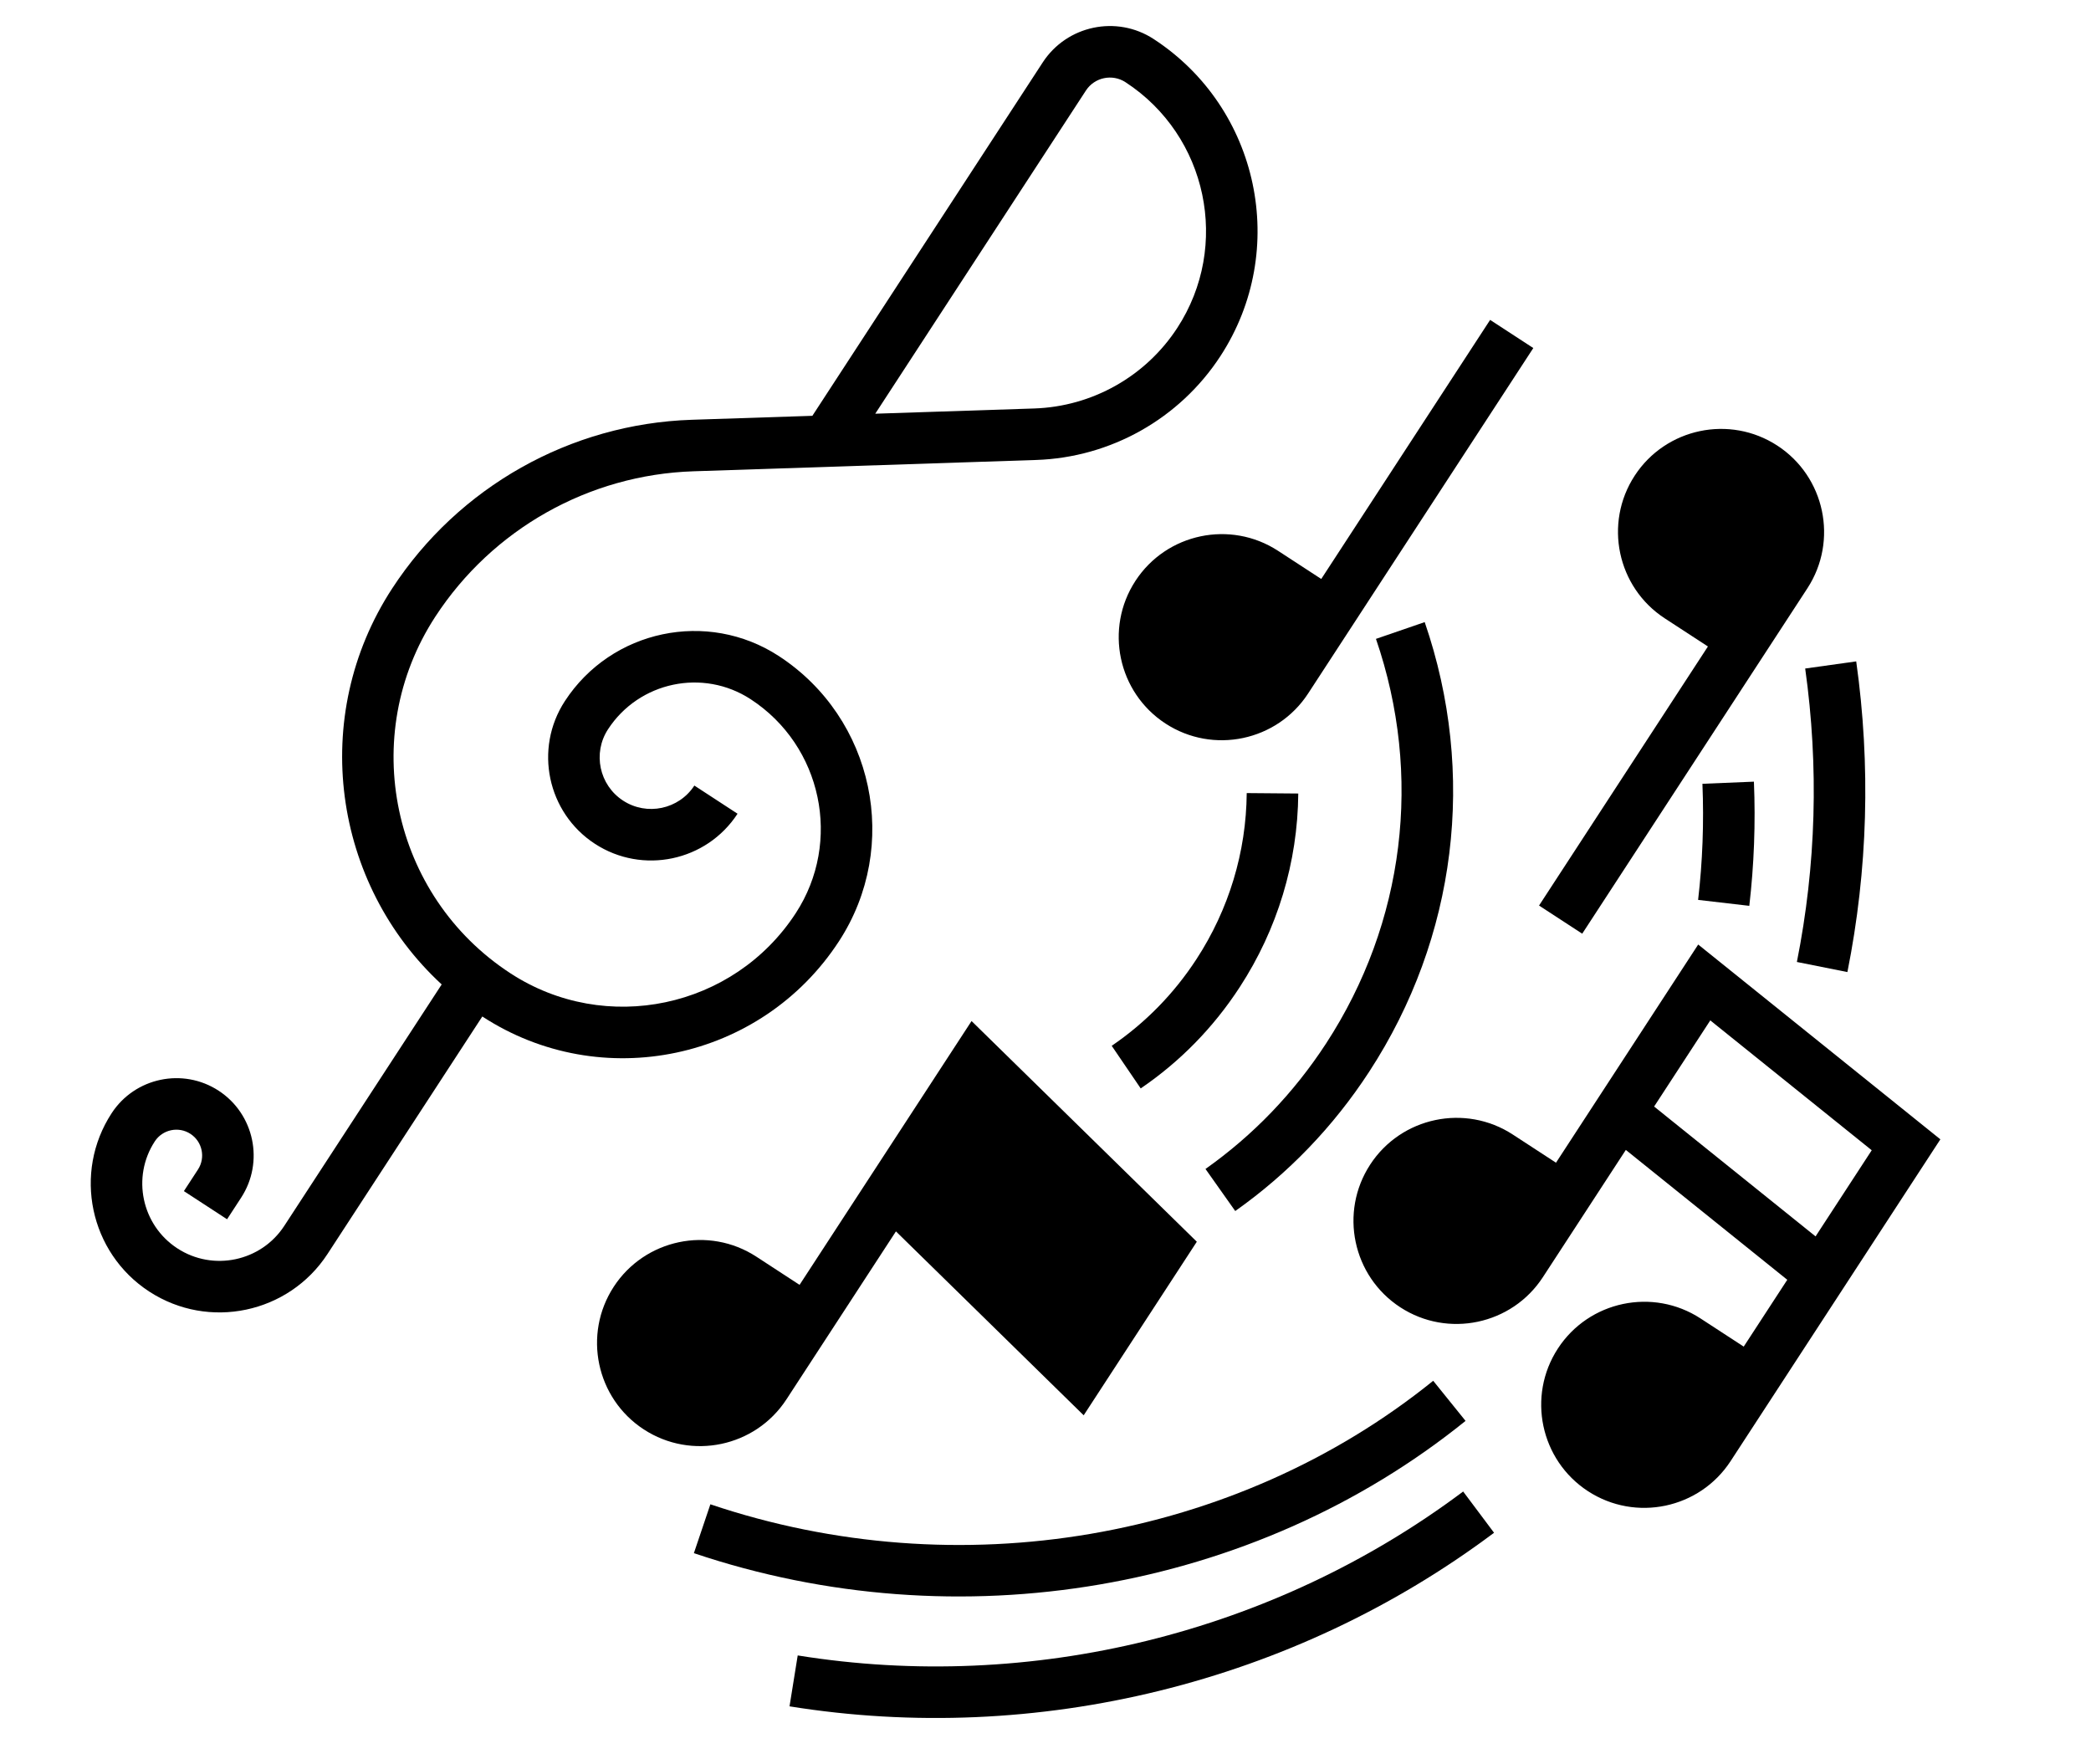
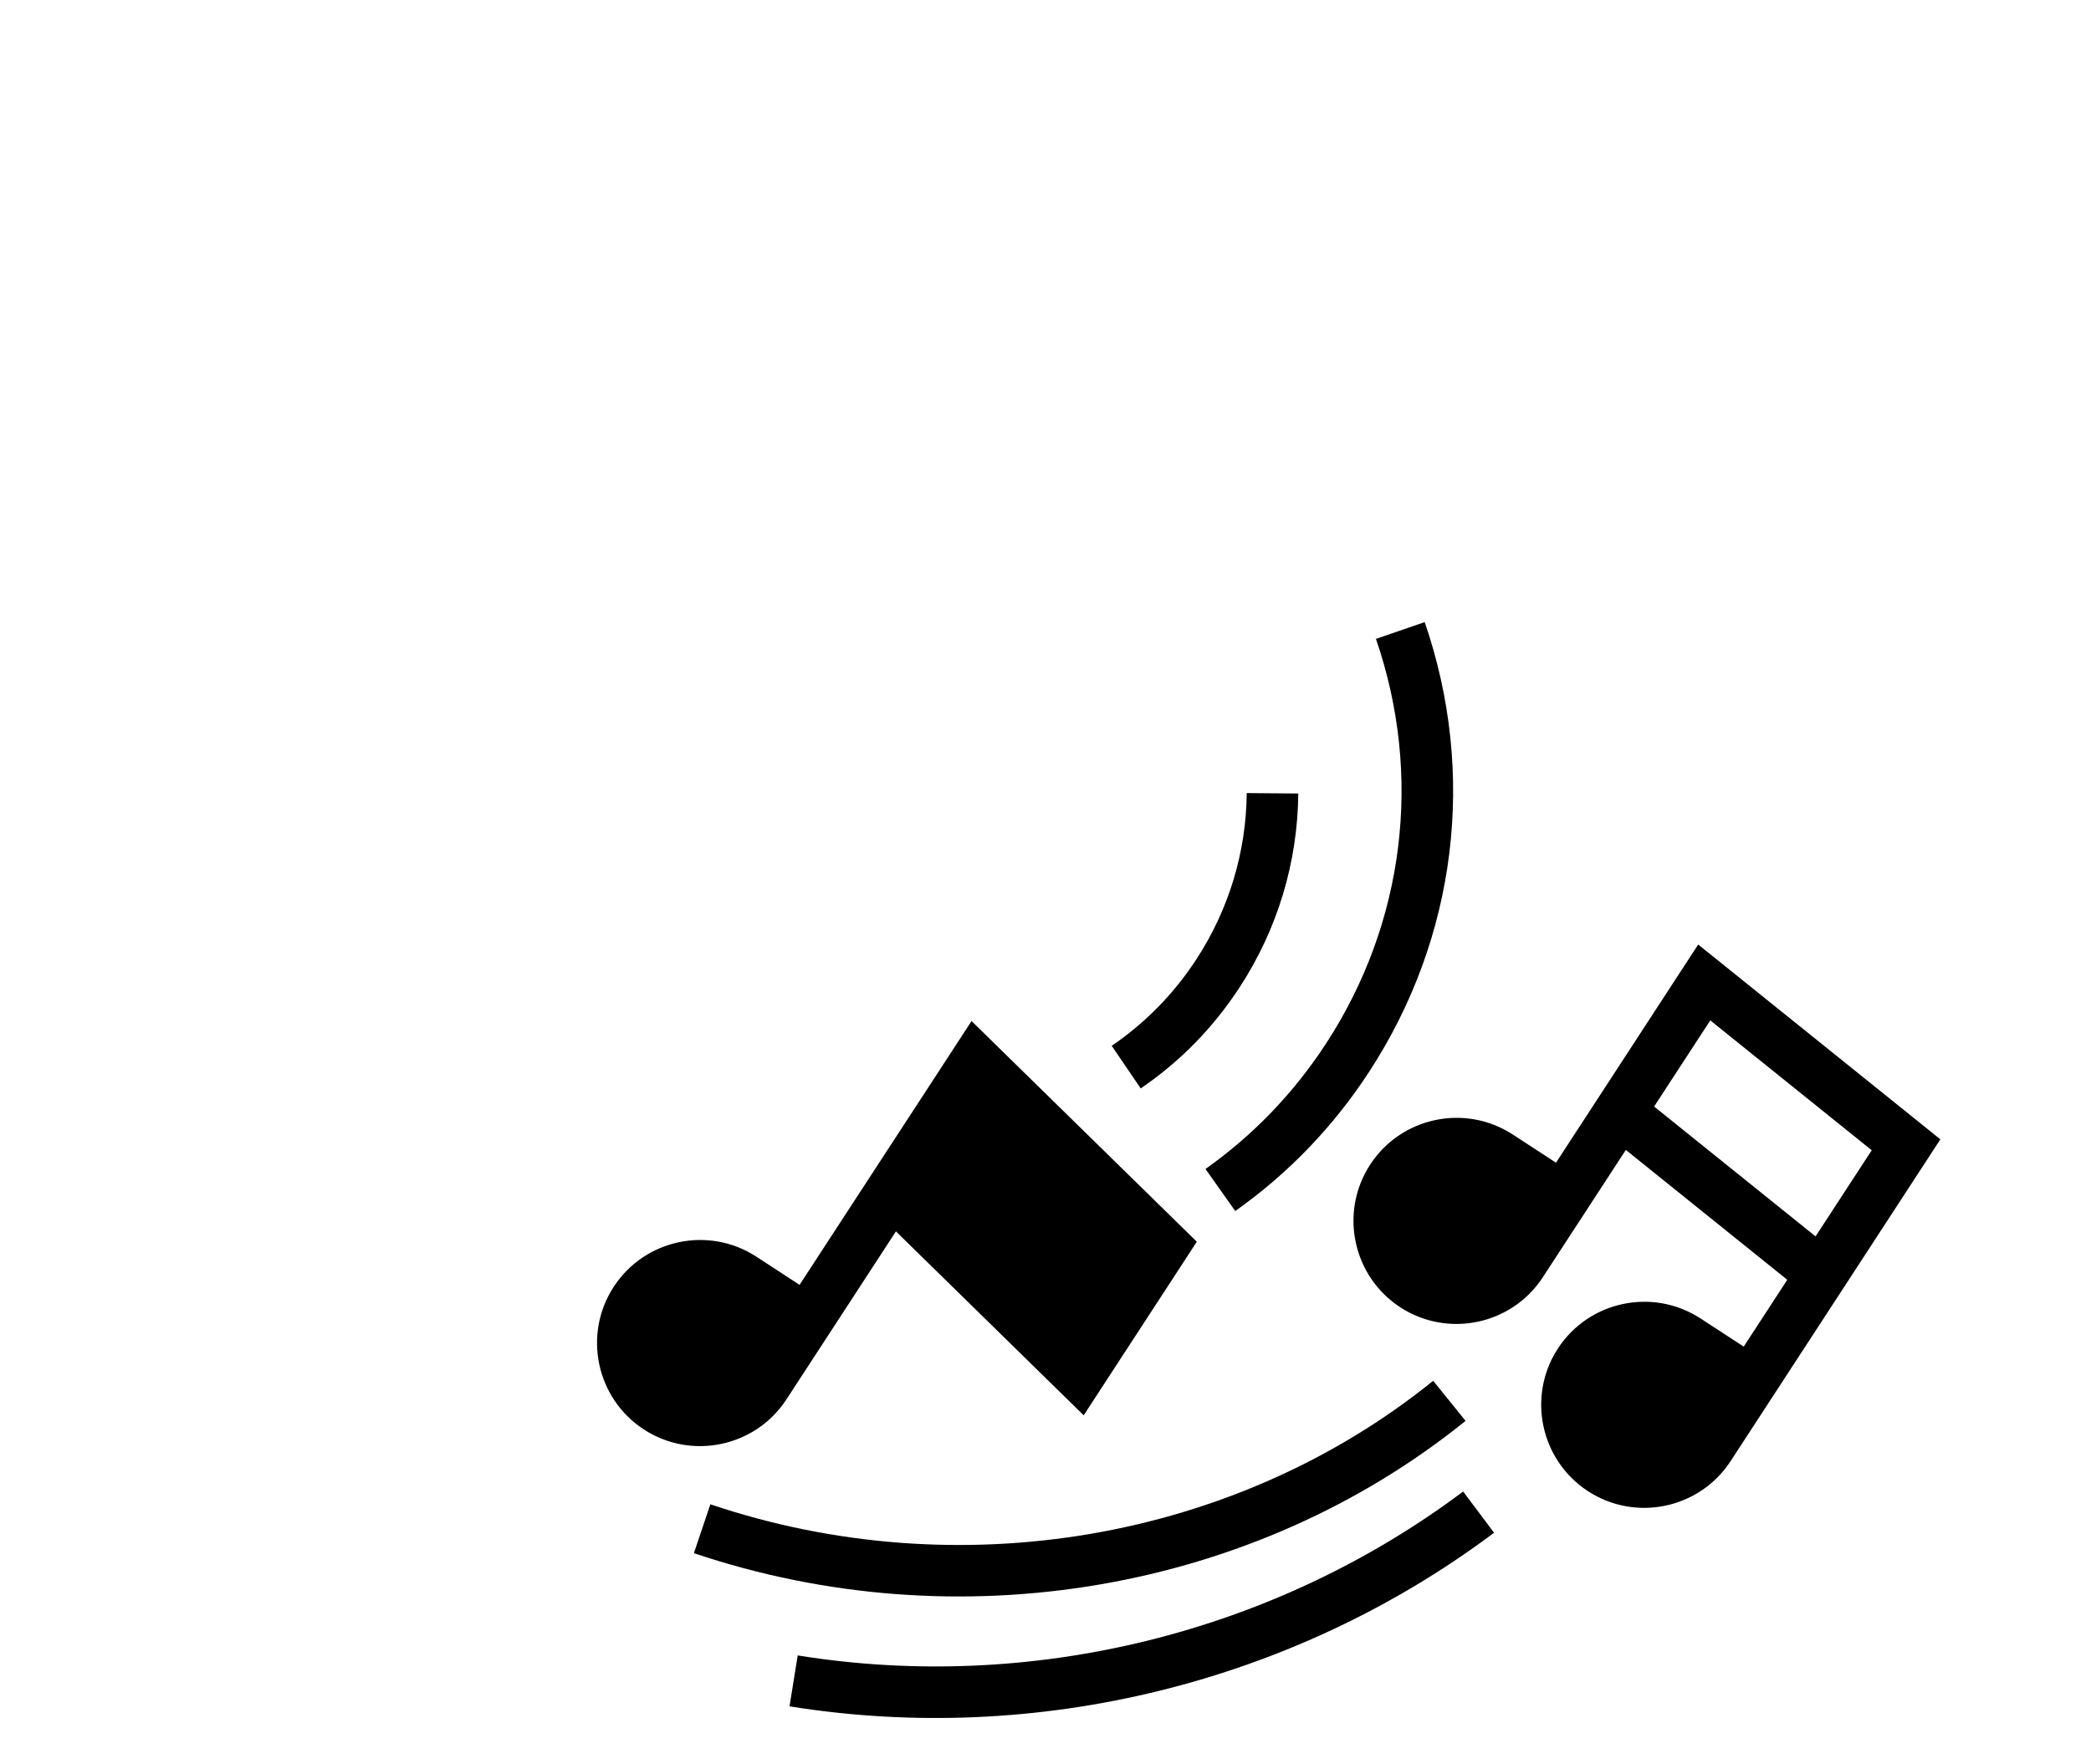
<svg xmlns="http://www.w3.org/2000/svg" clip-rule="evenodd" fill-rule="evenodd" stroke-linejoin="round" stroke-miterlimit="2" viewBox="0 0 64 54">
  <g fill-rule="nonzero" transform="matrix(.639 0 0 .639 -1.217 -5.544)">
-     <path d="m39.209 40.099c-3.422-2.23-8.019-1.262-10.249 2.16-1.487 2.281-.842 5.345 1.439 6.833 2.282 1.487 5.346.841 6.833-1.44l-2.068-1.349c-.744 1.141-2.276 1.464-3.416.72-1.141-.743-1.464-2.275-.72-3.416 1.487-2.281 4.551-2.927 6.832-1.44 3.422 2.231 4.391 6.827 2.16 10.249-2.973 4.561-9.104 5.853-13.665 2.88-5.702-3.717-7.317-11.38-3.6-17.082 2.735-4.195 7.356-6.799 12.361-6.964l16.415-.542c3.576-.118 6.877-1.978 8.831-4.976 3.305-5.069 1.869-11.883-3.2-15.187-1.772-1.156-4.155-.653-5.311 1.119l-11.035 16.929-5.781.19c-5.81.192-11.173 3.214-14.348 8.083-4 6.136-2.841 14.155 2.374 18.963l-7.538 11.561c-1.114 1.711-3.414 2.195-5.124 1.08s-2.195-3.414-1.08-5.124c.372-.57 1.139-.732 1.708-.36.57.371.732 1.138.36 1.708l-.674 1.034 2.068 1.348.674-1.034c1.115-1.71.631-4.009-1.079-5.124-1.711-1.115-4.01-.631-5.125 1.08-1.858 2.851-1.051 6.682 1.8 8.54 2.851 1.859 6.682 1.052 8.541-1.799l7.415-11.375c5.701 3.717 13.364 2.102 17.081-3.6 2.974-4.561 1.682-10.691-2.879-13.665zm14.71-27.087c.412-.632 1.263-.811 1.895-.399 3.929 2.562 5.042 7.842 2.48 11.771-1.514 2.323-4.073 3.764-6.845 3.857l-7.621.251z" />
    <path d="m44.819 67.657 8.993 8.809 5.419-8.314-10.79-10.57-8.238 12.636-2.068-1.349c-2.281-1.487-5.346-.841-6.833 1.44s-.841 5.346 1.44 6.833 5.346.841 6.833-1.44z" />
    <path d="m83.246 53.917-6.811 10.45-2.068-1.348c-2.282-1.488-5.346-.842-6.833 1.439s-.841 5.346 1.44 6.833 5.345.841 6.832-1.44l3.974-6.096 7.733 6.22-2.086 3.201-2.068-1.348c-2.281-1.487-5.346-.842-6.833 1.439-1.487 2.282-.841 5.346 1.44 6.833s5.346.841 6.833-1.44l10.047-15.412zm-2.111 7.76 2.69-4.126 7.733 6.22-2.69 4.126z" />
-     <path d="m81.644 38.293 2.068 1.348-8.089 12.409 2.068 1.348 10.786-16.545c1.487-2.281.841-5.346-1.44-6.833s-5.346-.841-6.833 1.44-.841 5.346 1.44 6.833z" />
-     <path d="m57.73 43.332c2.281 1.487 5.346.841 6.833-1.44l10.785-16.545-2.068-1.348-8.089 12.409-2.068-1.348c-2.281-1.487-5.346-.842-6.833 1.44-1.487 2.281-.841 5.345 1.44 6.832z" />
    <path d="m40.114 87.968-.392 2.438c11.852 1.907 24.152-1.123 33.746-8.314l-1.48-1.976c-9.063 6.792-20.681 9.654-31.874 7.852z" />
-     <path d="m90.393 55.236c.979-4.902 1.121-9.91.422-14.881l-2.444.342c.659 4.698.525 9.427-.398 14.056z" />
    <path d="m72.103 76.734-1.55-1.921c-9.481 7.656-22.747 9.923-34.622 5.916l-.79 2.34c12.668 4.272 26.831 1.845 36.962-6.335z" />
-     <path d="m85.694 52.064c.228-1.962.304-3.962.221-5.948l-2.466.102c.076 1.856.007 3.726-.207 5.561z" />
    <path d="m55.154 58.768 1.389 2.041c1.889-1.287 3.483-2.916 4.74-4.846 1.809-2.774 2.78-5.983 2.807-9.279l-2.469-.021c-.024 2.824-.855 5.574-2.406 7.952-1.078 1.655-2.445 3.051-4.061 4.153z" />
    <path d="m65.42 58.66c-1.545 2.369-3.487 4.39-5.774 6.007l1.425 2.015c2.543-1.798 4.702-4.043 6.417-6.674 4.187-6.424 5.156-14.272 2.658-21.534l-2.335.803c2.249 6.537 1.378 13.601-2.391 19.383z" />
  </g>
</svg>